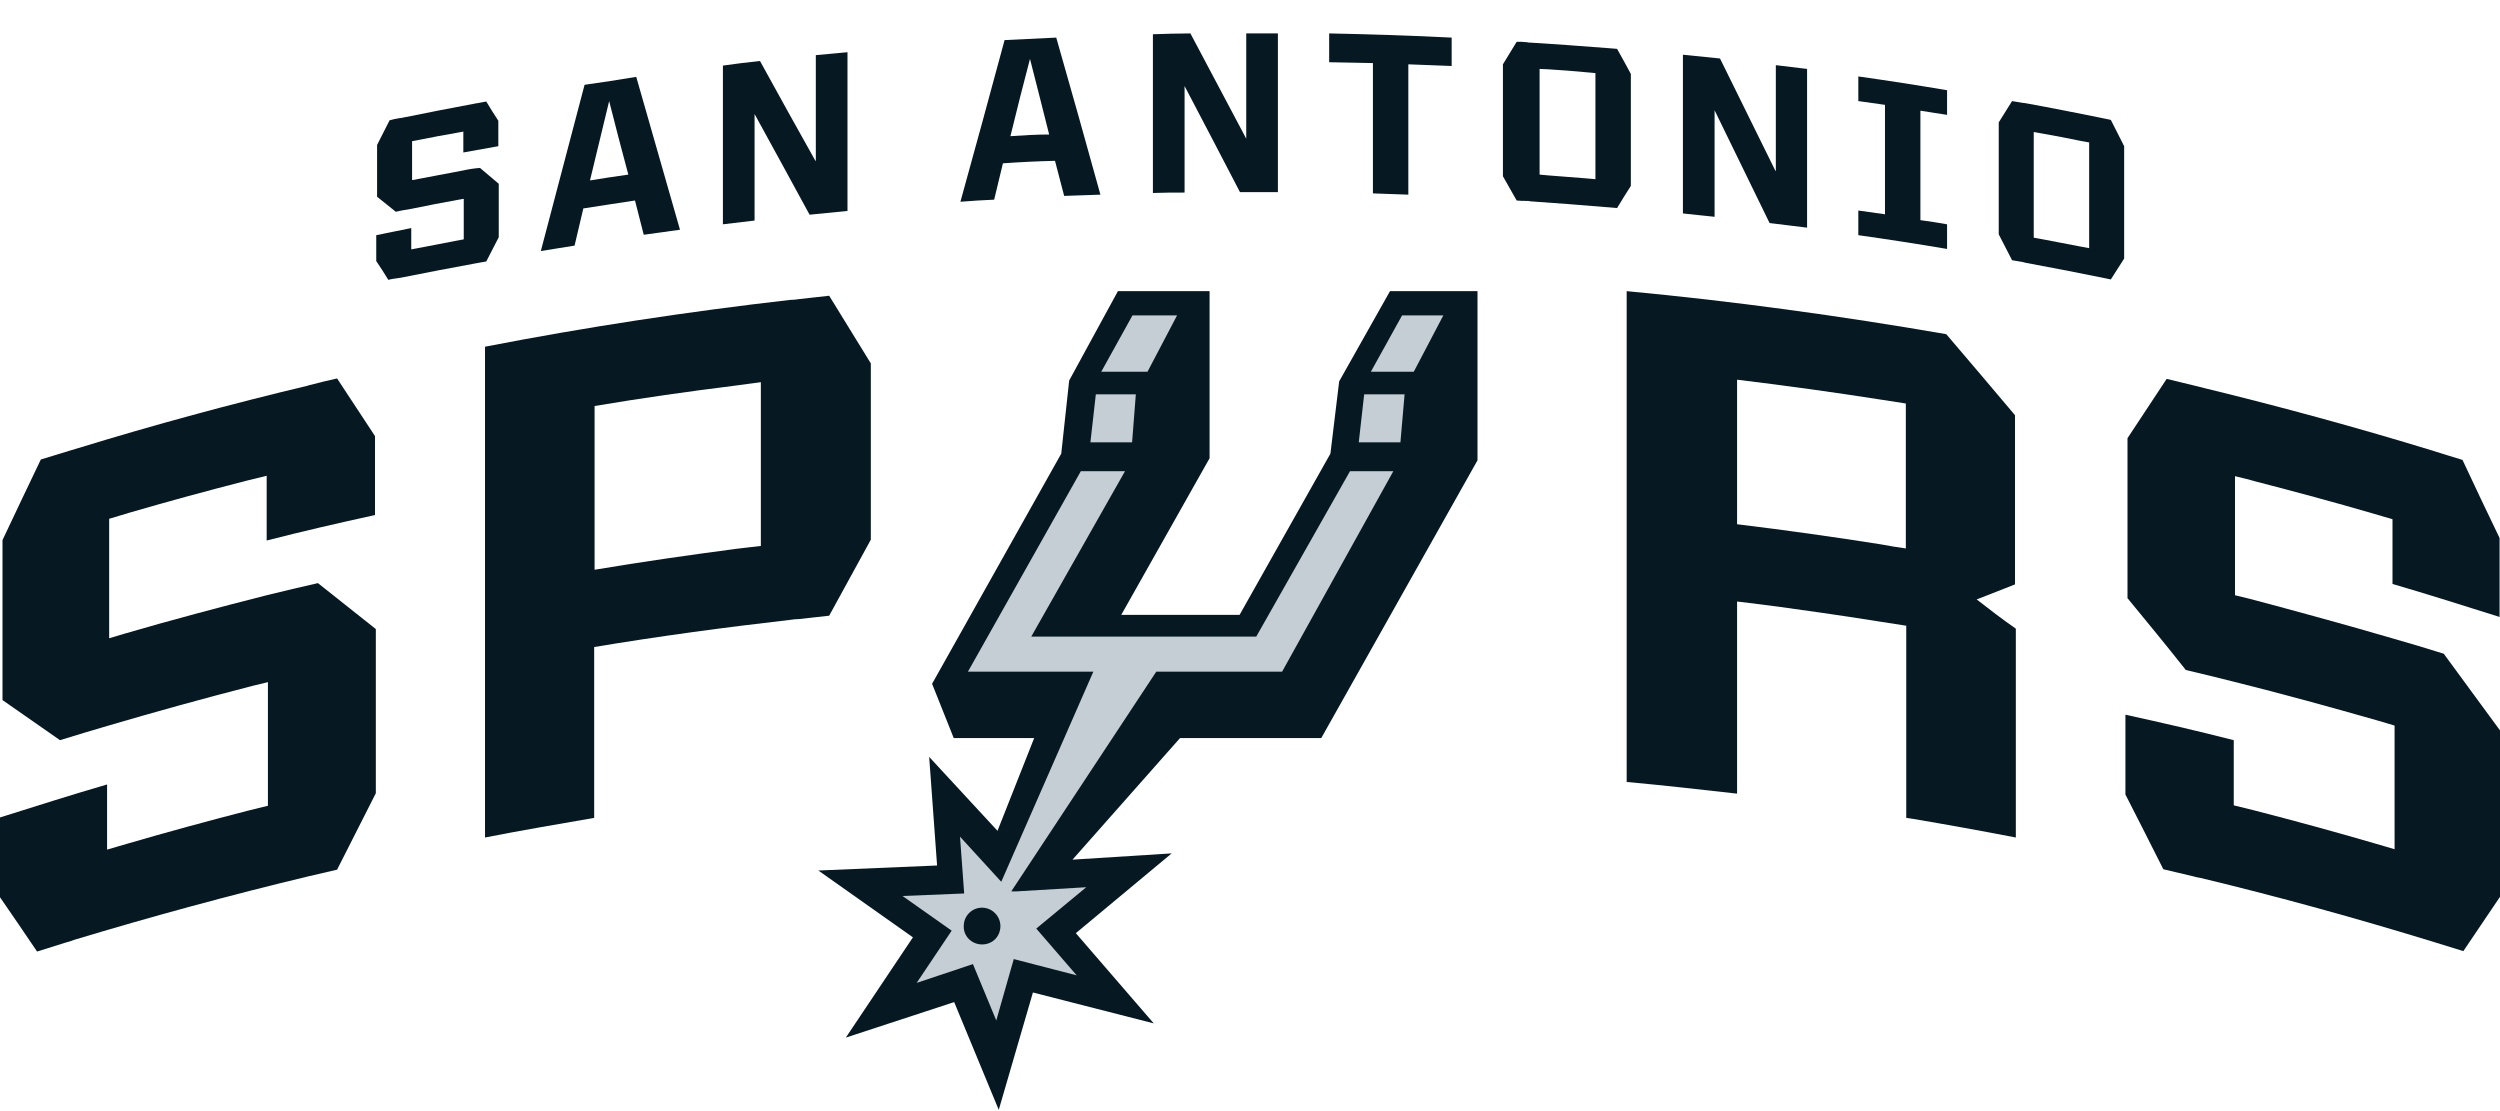
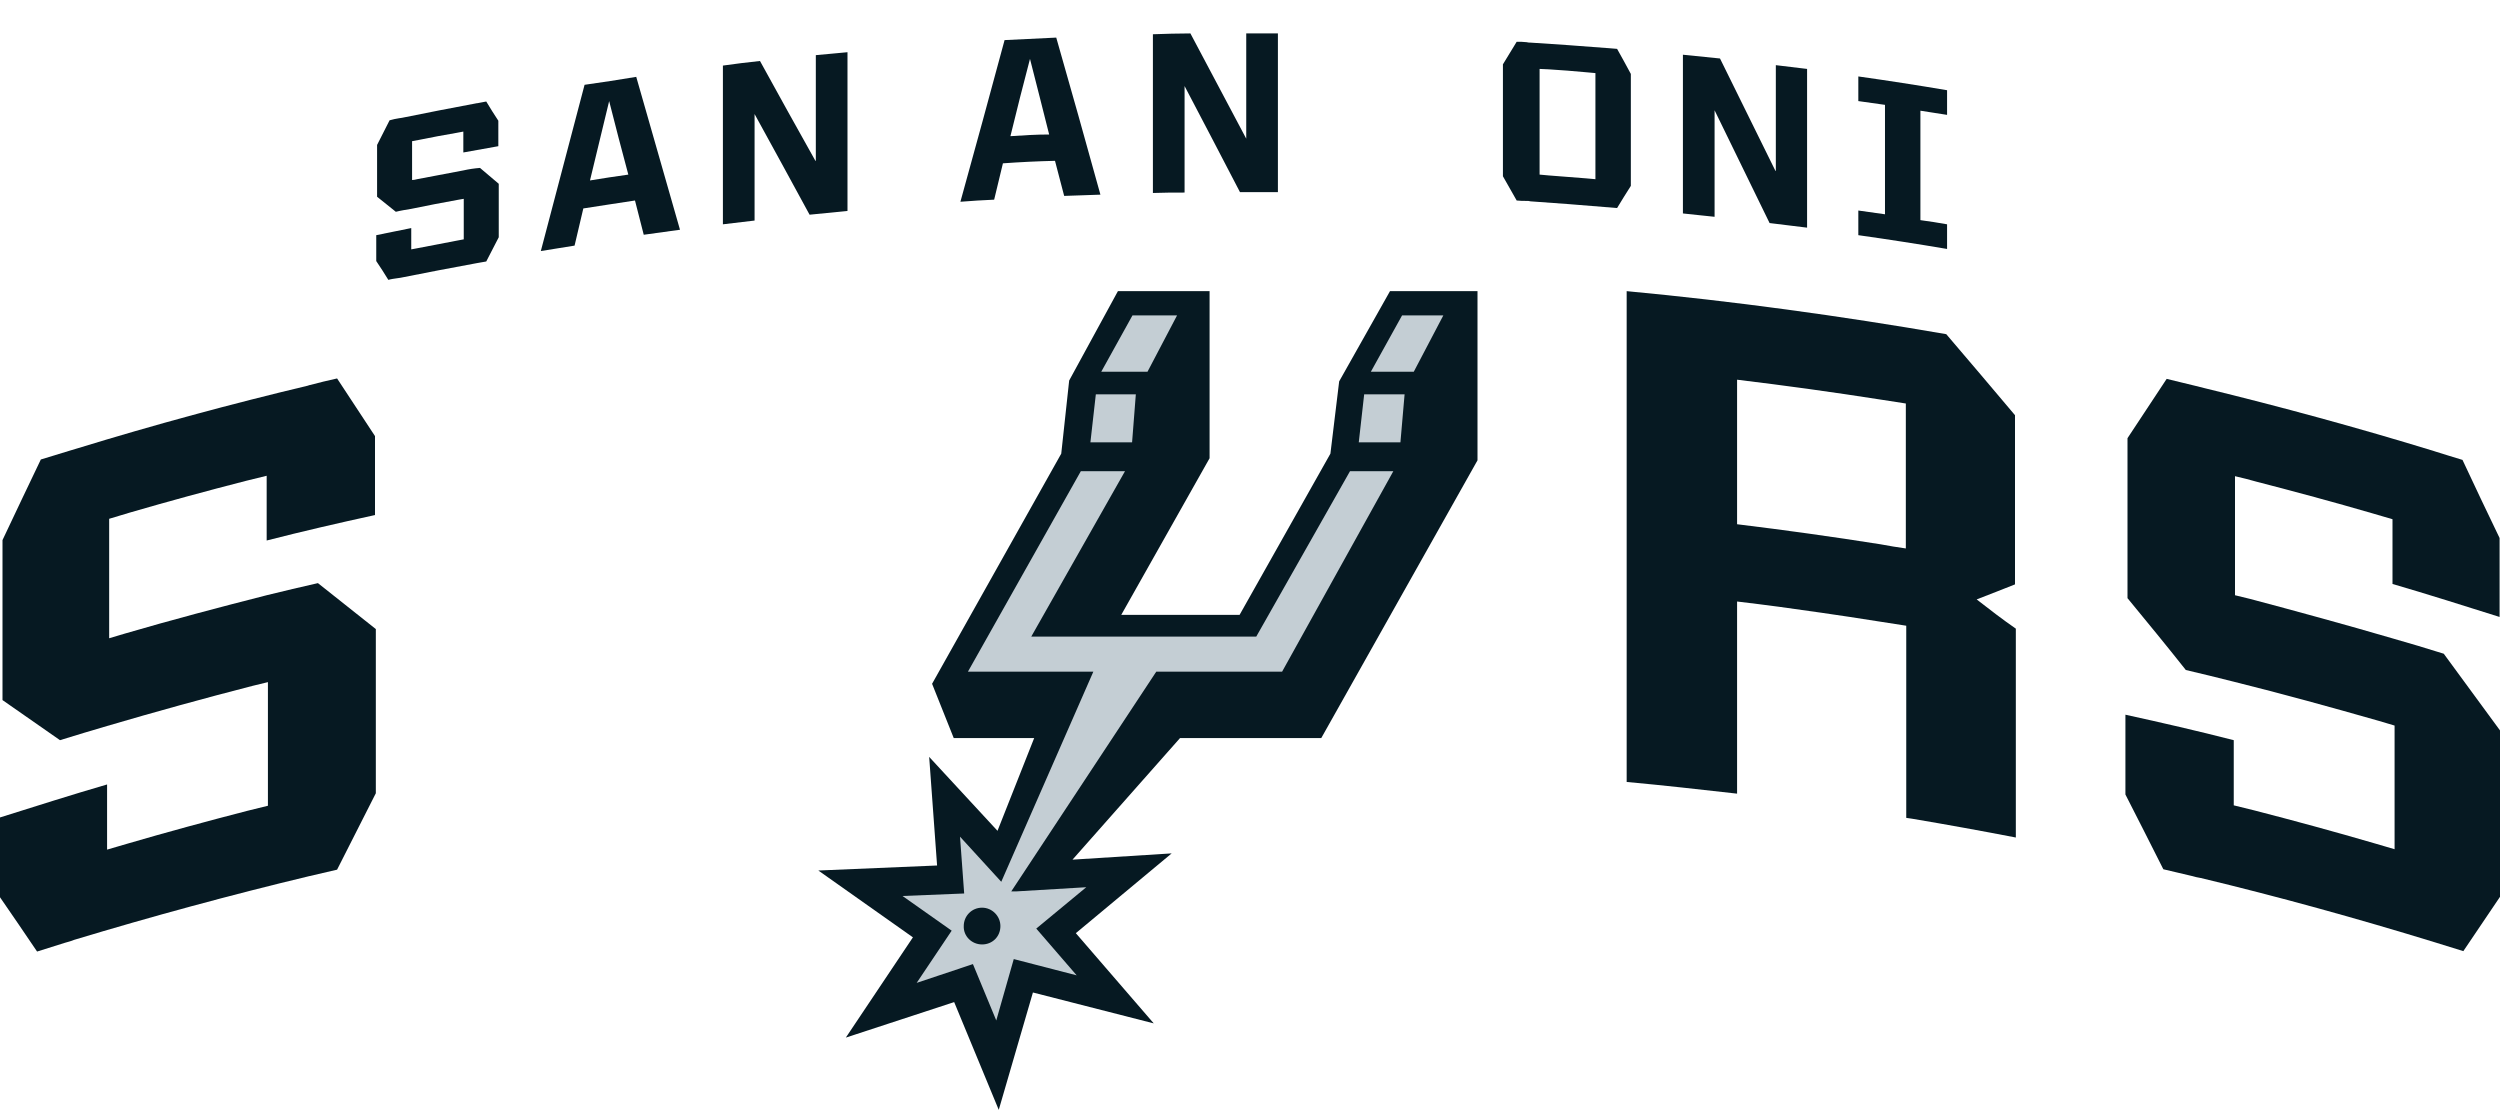
<svg xmlns="http://www.w3.org/2000/svg" width="234" height="104" viewBox="0 0 234 104" fill="none">
  <g clip-path="url(#clip0_3193_5854)">
-     <path d="M24.96 55.714C20.514 56.848 16.068 58.021 11.661 59.311C11.193 59.468 10.686 59.585 10.218 59.741V58.295V50.514V48.559C10.881 48.364 11.505 48.168 12.168 47.973C15.795 46.917 19.383 45.94 23.049 45.001C23.673 44.845 24.336 44.689 24.96 44.532V46.448V50.592C28.314 49.732 31.707 48.95 35.1 48.208V40.818C33.93 39.02 32.721 37.221 31.551 35.422C30.693 35.618 29.835 35.813 28.977 36.048C28.938 36.048 28.899 36.048 28.86 36.087C21.645 37.807 14.43 39.762 7.293 41.952C7.02 42.03 6.786 42.108 6.513 42.186C5.616 42.46 4.719 42.734 3.822 43.008C2.613 45.51 1.443 48.012 0.234 50.553V65.528C2.028 66.779 3.822 68.03 5.616 69.281C7.098 68.812 8.58 68.382 10.023 67.952C14.547 66.623 19.071 65.371 23.634 64.198C24.102 64.081 24.609 63.964 25.077 63.847V65.371V73.425V75.419C24.453 75.576 23.829 75.732 23.166 75.889C19.383 76.866 15.639 77.883 11.895 78.977C11.271 79.173 10.647 79.329 10.023 79.525V77.609V73.425C6.669 74.403 3.354 75.459 0 76.514V83.982C1.17 85.663 2.301 87.344 3.471 89.065C4.329 88.791 5.226 88.517 6.084 88.243C6.357 88.165 6.669 88.087 6.942 87.97C14.196 85.78 21.528 83.786 28.86 82.027C29.757 81.832 30.654 81.597 31.551 81.401C32.76 79.016 33.969 76.632 35.178 74.247V58.881C33.384 57.434 31.551 56.027 29.757 54.58C28.197 54.932 26.559 55.323 24.96 55.714Z" fill="#061922" />
+     <path d="M24.96 55.714C20.514 56.848 16.068 58.021 11.661 59.311C11.193 59.468 10.686 59.585 10.218 59.741V58.295V50.514V48.559C10.881 48.364 11.505 48.168 12.168 47.973C15.795 46.917 19.383 45.94 23.049 45.001C23.673 44.845 24.336 44.689 24.96 44.532V46.448V50.592C28.314 49.732 31.707 48.95 35.1 48.208V40.818C33.93 39.02 32.721 37.221 31.551 35.422C30.693 35.618 29.835 35.813 28.977 36.048C28.938 36.048 28.899 36.048 28.86 36.087C21.645 37.807 14.43 39.762 7.293 41.952C7.02 42.03 6.786 42.108 6.513 42.186C5.616 42.46 4.719 42.734 3.822 43.008C2.613 45.51 1.443 48.012 0.234 50.553V65.528C2.028 66.779 3.822 68.03 5.616 69.281C7.098 68.812 8.58 68.382 10.023 67.952C14.547 66.623 19.071 65.371 23.634 64.198C24.102 64.081 24.609 63.964 25.077 63.847V65.371V75.419C24.453 75.576 23.829 75.732 23.166 75.889C19.383 76.866 15.639 77.883 11.895 78.977C11.271 79.173 10.647 79.329 10.023 79.525V77.609V73.425C6.669 74.403 3.354 75.459 0 76.514V83.982C1.17 85.663 2.301 87.344 3.471 89.065C4.329 88.791 5.226 88.517 6.084 88.243C6.357 88.165 6.669 88.087 6.942 87.97C14.196 85.78 21.528 83.786 28.86 82.027C29.757 81.832 30.654 81.597 31.551 81.401C32.76 79.016 33.969 76.632 35.178 74.247V58.881C33.384 57.434 31.551 56.027 29.757 54.58C28.197 54.932 26.559 55.323 24.96 55.714Z" fill="#061922" />
    <path d="M234.039 68.421C232.284 65.997 230.49 63.612 228.735 61.188C227.136 60.68 225.537 60.211 223.899 59.741C219.492 58.451 215.046 57.239 210.639 56.066C210.171 55.949 209.664 55.832 209.196 55.714V54.268V46.487V44.571C209.859 44.728 210.522 44.884 211.185 45.08C214.812 46.018 218.439 46.995 222.066 48.051C222.69 48.247 223.314 48.403 223.938 48.599V50.514V54.659C227.292 55.636 230.607 56.692 233.961 57.747V50.358C232.791 47.934 231.621 45.471 230.49 43.047C229.632 42.773 228.774 42.538 227.955 42.265C227.916 42.265 227.877 42.226 227.838 42.226C220.701 40.036 213.525 38.081 206.31 36.322C206.037 36.244 205.803 36.205 205.53 36.126C204.633 35.892 203.697 35.696 202.8 35.462C201.591 37.299 200.343 39.176 199.134 41.014V55.988C200.967 58.217 202.8 60.445 204.594 62.713C206.076 63.065 207.558 63.417 209.079 63.807C213.642 64.941 218.166 66.192 222.69 67.483C223.158 67.639 223.665 67.756 224.133 67.913V69.438V77.492V79.486C223.509 79.29 222.885 79.134 222.261 78.938C218.517 77.844 214.773 76.827 210.99 75.85C210.366 75.693 209.703 75.537 209.079 75.38V73.465V69.281C205.725 68.421 202.332 67.639 198.939 66.896V74.364C200.109 76.671 201.318 79.017 202.488 81.362C203.385 81.558 204.243 81.793 205.14 81.988C205.413 82.066 205.725 82.144 205.998 82.183C213.33 83.943 220.662 85.976 227.916 88.204C228.813 88.478 229.71 88.752 230.568 89.026C231.738 87.305 234.078 83.826 234.078 83.826C234 83.787 234.039 73.543 234.039 68.421Z" fill="#061922" />
-     <path d="M74.802 27.994C74.529 28.033 74.257 28.072 73.945 28.072C64.389 29.167 54.873 30.613 45.397 32.451V78.391C48.789 77.726 52.221 77.14 55.614 76.553V60.562C61.699 59.546 67.822 58.725 73.945 58.021C74.218 57.982 74.49 57.943 74.802 57.943C75.739 57.825 76.674 57.747 77.611 57.63C78.897 55.245 80.224 52.899 81.51 50.514V34.015C80.224 31.904 78.897 29.792 77.611 27.681C76.674 27.798 75.739 27.877 74.802 27.994ZM71.215 38.081V48.755V51.101C70.434 51.179 69.654 51.296 68.874 51.374C64.468 51.961 60.06 52.586 55.654 53.329V38.003C60.06 37.26 64.468 36.635 68.874 36.087C69.654 35.97 70.434 35.892 71.215 35.774V38.081Z" fill="#061922" />
    <path d="M185.016 56.105C186.225 55.636 187.434 55.167 188.604 54.698V53.955V53.251V52.586V41.913V38.863C186.459 36.322 184.314 33.78 182.169 31.278C172.224 29.558 162.24 28.189 152.256 27.251V73.191C155.688 73.504 159.12 73.895 162.591 74.286V56.301C165.243 56.614 167.856 56.965 170.508 57.356C171.405 57.474 172.263 57.63 173.16 57.747C174.915 58.021 176.67 58.295 178.425 58.568V76.553C178.62 76.593 178.776 76.592 178.971 76.632C182.208 77.179 185.445 77.765 188.682 78.391V60.406V58.842C187.434 57.982 186.225 57.044 185.016 56.105ZM176.007 50.944C171.561 50.241 167.076 49.615 162.591 49.068V35.54C167.115 36.087 171.639 36.713 176.124 37.416C176.865 37.534 177.645 37.651 178.386 37.768V40.036V48.95V51.335C177.606 51.218 176.787 51.101 176.007 50.944Z" fill="#061922" />
    <path d="M43.368 15.952C41.925 16.226 40.482 16.499 39.039 16.773C38.883 16.812 38.727 16.851 38.571 16.851V16.382V13.841V13.215C38.766 13.176 39 13.137 39.195 13.098C40.365 12.863 41.574 12.629 42.744 12.433C42.939 12.394 43.173 12.355 43.368 12.316V12.941V14.271C44.46 14.075 45.552 13.88 46.644 13.684V11.299C46.254 10.713 45.864 10.087 45.513 9.501C45.24 9.54 44.967 9.618 44.694 9.657H44.655C42.315 10.087 39.975 10.556 37.635 11.025C37.557 11.025 37.479 11.065 37.362 11.065C37.05 11.104 36.777 11.182 36.465 11.26C36.075 12.042 35.685 12.785 35.295 13.567V18.415C35.88 18.884 36.465 19.353 37.05 19.823C37.518 19.705 38.025 19.627 38.493 19.549C39.975 19.236 41.457 18.962 42.939 18.689L43.407 18.61V19.119V21.738V22.403C43.212 22.442 42.978 22.481 42.783 22.52C41.574 22.755 40.326 22.989 39.117 23.224C38.922 23.263 38.688 23.302 38.493 23.341V22.716V21.347C37.401 21.582 36.309 21.777 35.217 22.012V24.436C35.607 25.023 35.997 25.609 36.348 26.195C36.621 26.117 36.933 26.078 37.206 26.039C37.284 26.039 37.401 26 37.479 26C39.858 25.531 42.237 25.062 44.616 24.632C44.928 24.593 45.201 24.514 45.513 24.475C45.903 23.732 46.293 22.95 46.683 22.207C46.683 22.207 46.683 22.207 46.683 22.168V17.203C46.098 16.695 45.513 16.226 44.928 15.717C44.421 15.756 43.875 15.835 43.368 15.952Z" fill="#061922" />
    <path d="M54.716 7.937C53.351 13.137 51.986 18.298 50.621 23.498C51.674 23.341 52.727 23.146 53.78 22.989C54.053 21.817 54.326 20.683 54.599 19.51C56.198 19.275 57.797 19.002 59.435 18.767C59.708 19.862 59.981 20.917 60.254 21.973C61.385 21.817 62.516 21.66 63.647 21.504C62.282 16.734 60.917 11.964 59.552 7.194C57.953 7.468 56.354 7.702 54.716 7.937ZM55.223 16.89C55.808 14.427 56.432 11.925 57.017 9.462C57.602 11.768 58.187 14.036 58.811 16.343C57.641 16.499 56.432 16.695 55.223 16.89Z" fill="#061922" />
    <path d="M76.322 15.053C74.567 11.925 72.851 8.836 71.135 5.708C69.965 5.826 68.795 5.982 67.664 6.138V20.995C68.639 20.878 69.614 20.761 70.628 20.644V10.674C72.344 13.802 74.06 16.929 75.776 20.096C76.946 19.979 78.116 19.862 79.325 19.744V4.887C78.35 4.965 77.375 5.083 76.361 5.161V15.053H76.322Z" fill="#061922" />
    <path d="M94.028 3.753C92.663 8.797 91.299 13.841 89.894 18.884C90.948 18.806 92.001 18.728 93.053 18.689C93.326 17.555 93.6 16.421 93.873 15.287C95.51 15.17 97.109 15.092 98.748 15.053C99.02 16.147 99.332 17.242 99.606 18.337C100.737 18.298 101.868 18.259 102.999 18.22C101.634 13.293 100.269 8.406 98.865 3.519C97.305 3.597 95.666 3.675 94.028 3.753ZM94.575 12.746C95.159 10.322 95.784 7.898 96.407 5.513C96.993 7.859 97.617 10.204 98.201 12.589C96.954 12.589 95.784 12.668 94.575 12.746Z" fill="#061922" />
    <path d="M116.648 12.98C114.893 9.696 113.177 6.412 111.422 3.128C110.252 3.128 109.082 3.167 107.912 3.206V18.063C108.887 18.024 109.901 18.024 110.876 18.024V8.054C112.592 11.338 114.347 14.662 116.063 17.985C117.233 17.985 118.442 17.985 119.612 17.985V3.128C118.637 3.128 117.623 3.128 116.648 3.128V12.98Z" fill="#061922" />
-     <path d="M124.449 5.826C125.814 5.865 127.14 5.865 128.505 5.904V18.102C129.597 18.141 130.728 18.18 131.82 18.22V6.021C133.185 6.06 134.511 6.138 135.876 6.177V3.519C132.054 3.323 128.232 3.206 124.41 3.128V5.826H124.449Z" fill="#061922" />
    <path d="M166.179 15.991C164.463 12.472 162.708 8.993 160.992 5.474C159.822 5.356 158.652 5.239 157.521 5.122V19.979C158.496 20.096 159.471 20.174 160.485 20.292V10.322C162.201 13.841 163.917 17.359 165.633 20.878C166.803 21.035 167.973 21.152 169.143 21.308V6.451C168.168 6.334 167.193 6.217 166.218 6.099V15.991H166.179Z" fill="#061922" />
    <path d="M173.939 9.462C174.758 9.579 175.616 9.696 176.435 9.814V20.057C175.616 19.94 174.758 19.823 173.939 19.705V22.012C176.708 22.403 179.477 22.833 182.246 23.302C182.246 22.52 182.246 21.777 182.246 20.995C181.427 20.839 180.569 20.722 179.75 20.605V10.361C180.569 10.478 181.427 10.635 182.246 10.752C182.246 9.97 182.246 9.227 182.246 8.445C179.477 7.976 176.708 7.546 173.939 7.155V9.462Z" fill="#061922" />
    <path d="M151.36 4.574C151.048 4.535 150.736 4.535 150.424 4.496C150.424 4.496 150.424 4.496 150.385 4.496C148.006 4.301 145.627 4.144 143.248 3.988C143.131 3.988 143.014 3.988 142.897 3.949C142.585 3.91 142.273 3.91 141.961 3.91C141.532 4.614 141.103 5.317 140.674 6.021V16.499C141.103 17.242 141.532 18.024 141.961 18.767C142.273 18.806 142.585 18.806 142.897 18.806C143.014 18.806 143.131 18.806 143.248 18.845C145.627 19.002 148.006 19.197 150.385 19.392C150.385 19.392 150.385 19.392 150.424 19.392C150.736 19.432 151.048 19.432 151.36 19.471C151.789 18.767 152.218 18.063 152.647 17.398V6.92C152.218 6.099 151.789 5.356 151.36 4.574ZM149.332 7.741V15.913V16.773C149.059 16.734 148.747 16.734 148.474 16.695C147.304 16.617 146.134 16.499 144.964 16.421C144.691 16.382 144.379 16.382 144.106 16.343V15.483V7.311V6.451C144.379 6.451 144.691 6.49 144.964 6.49C146.134 6.568 147.304 6.647 148.474 6.764C148.747 6.803 149.059 6.803 149.332 6.842V7.741Z" fill="#061922" />
-     <path d="M198.821 13.684C198.392 12.863 198.002 12.042 197.573 11.221C197.261 11.143 196.949 11.104 196.637 11.026C194.297 10.556 191.957 10.087 189.578 9.657C189.461 9.657 189.344 9.618 189.266 9.618C188.954 9.579 188.642 9.501 188.33 9.462C187.901 10.126 187.511 10.791 187.082 11.456V21.934C187.511 22.755 187.901 23.537 188.33 24.358C188.642 24.397 188.954 24.475 189.266 24.514C189.383 24.553 189.5 24.553 189.578 24.593C191.918 25.023 194.297 25.492 196.637 25.961C196.949 26.039 197.261 26.078 197.573 26.156C198.002 25.492 198.392 24.866 198.821 24.201V13.684ZM195.545 14.153V22.364V23.224C195.272 23.185 194.96 23.107 194.687 23.068C193.517 22.833 192.386 22.638 191.216 22.403C190.943 22.364 190.631 22.286 190.358 22.247V21.387V13.215V12.355C190.631 12.394 190.943 12.472 191.216 12.511C192.386 12.707 193.517 12.941 194.687 13.176C194.96 13.215 195.272 13.293 195.545 13.332V14.153Z" fill="#061922" />
    <path d="M99.333 42.46L87.243 64.003L89.271 69.086H96.798L93.366 77.765L86.97 70.845L87.711 81.01L76.596 81.48L85.449 87.735L79.17 97.119L89.31 93.796L93.483 103.883L96.681 92.896L107.991 95.789L100.698 87.344L109.668 79.877L100.386 80.463L110.448 69.086H123.669L138.294 43.086V27.251H130.104L125.346 35.696L124.527 42.46L116.025 57.552H104.949L113.217 42.89V27.251H104.637L100.074 35.618L99.333 42.46Z" fill="#061922" />
    <path d="M135.097 29.519H131.236L128.311 34.797H132.328L135.097 29.519Z" fill="#C4CED4" />
    <path d="M110.174 29.519H106.001L103.076 34.797H107.405L110.174 29.519Z" fill="#C4CED4" />
    <path d="M102.337 62.869L93.718 82.535L89.857 78.313L90.247 83.63L84.475 83.865L89.077 87.11L85.801 91.997L91.066 90.238L93.25 95.516L94.888 89.769L100.777 91.293L96.994 86.914L101.674 83.044L95.122 83.435H94.654L108.226 62.869H120.004L130.417 44.102H126.361L117.586 59.585H96.526L105.301 44.102H101.167L90.598 62.869H102.337Z" fill="#C4CED4" />
    <path d="M106.314 36.908H102.57L102.062 41.404H105.963L106.314 36.908Z" fill="#C4CED4" />
    <path d="M131.47 36.908H127.687L127.18 41.404H131.08L131.47 36.908Z" fill="#C4CED4" />
    <path d="M91.922 88.4C92.897 88.4 93.638 87.657 93.638 86.68C93.638 85.741 92.859 84.959 91.922 84.959C90.948 84.959 90.207 85.741 90.207 86.68C90.168 87.618 90.948 88.4 91.922 88.4Z" fill="#061922" />
  </g>
  <defs>
    <clipPath id="clip0_3193_5854">
      <rect width="234" height="104" fill="white" />
    </clipPath>
  </defs>
</svg>